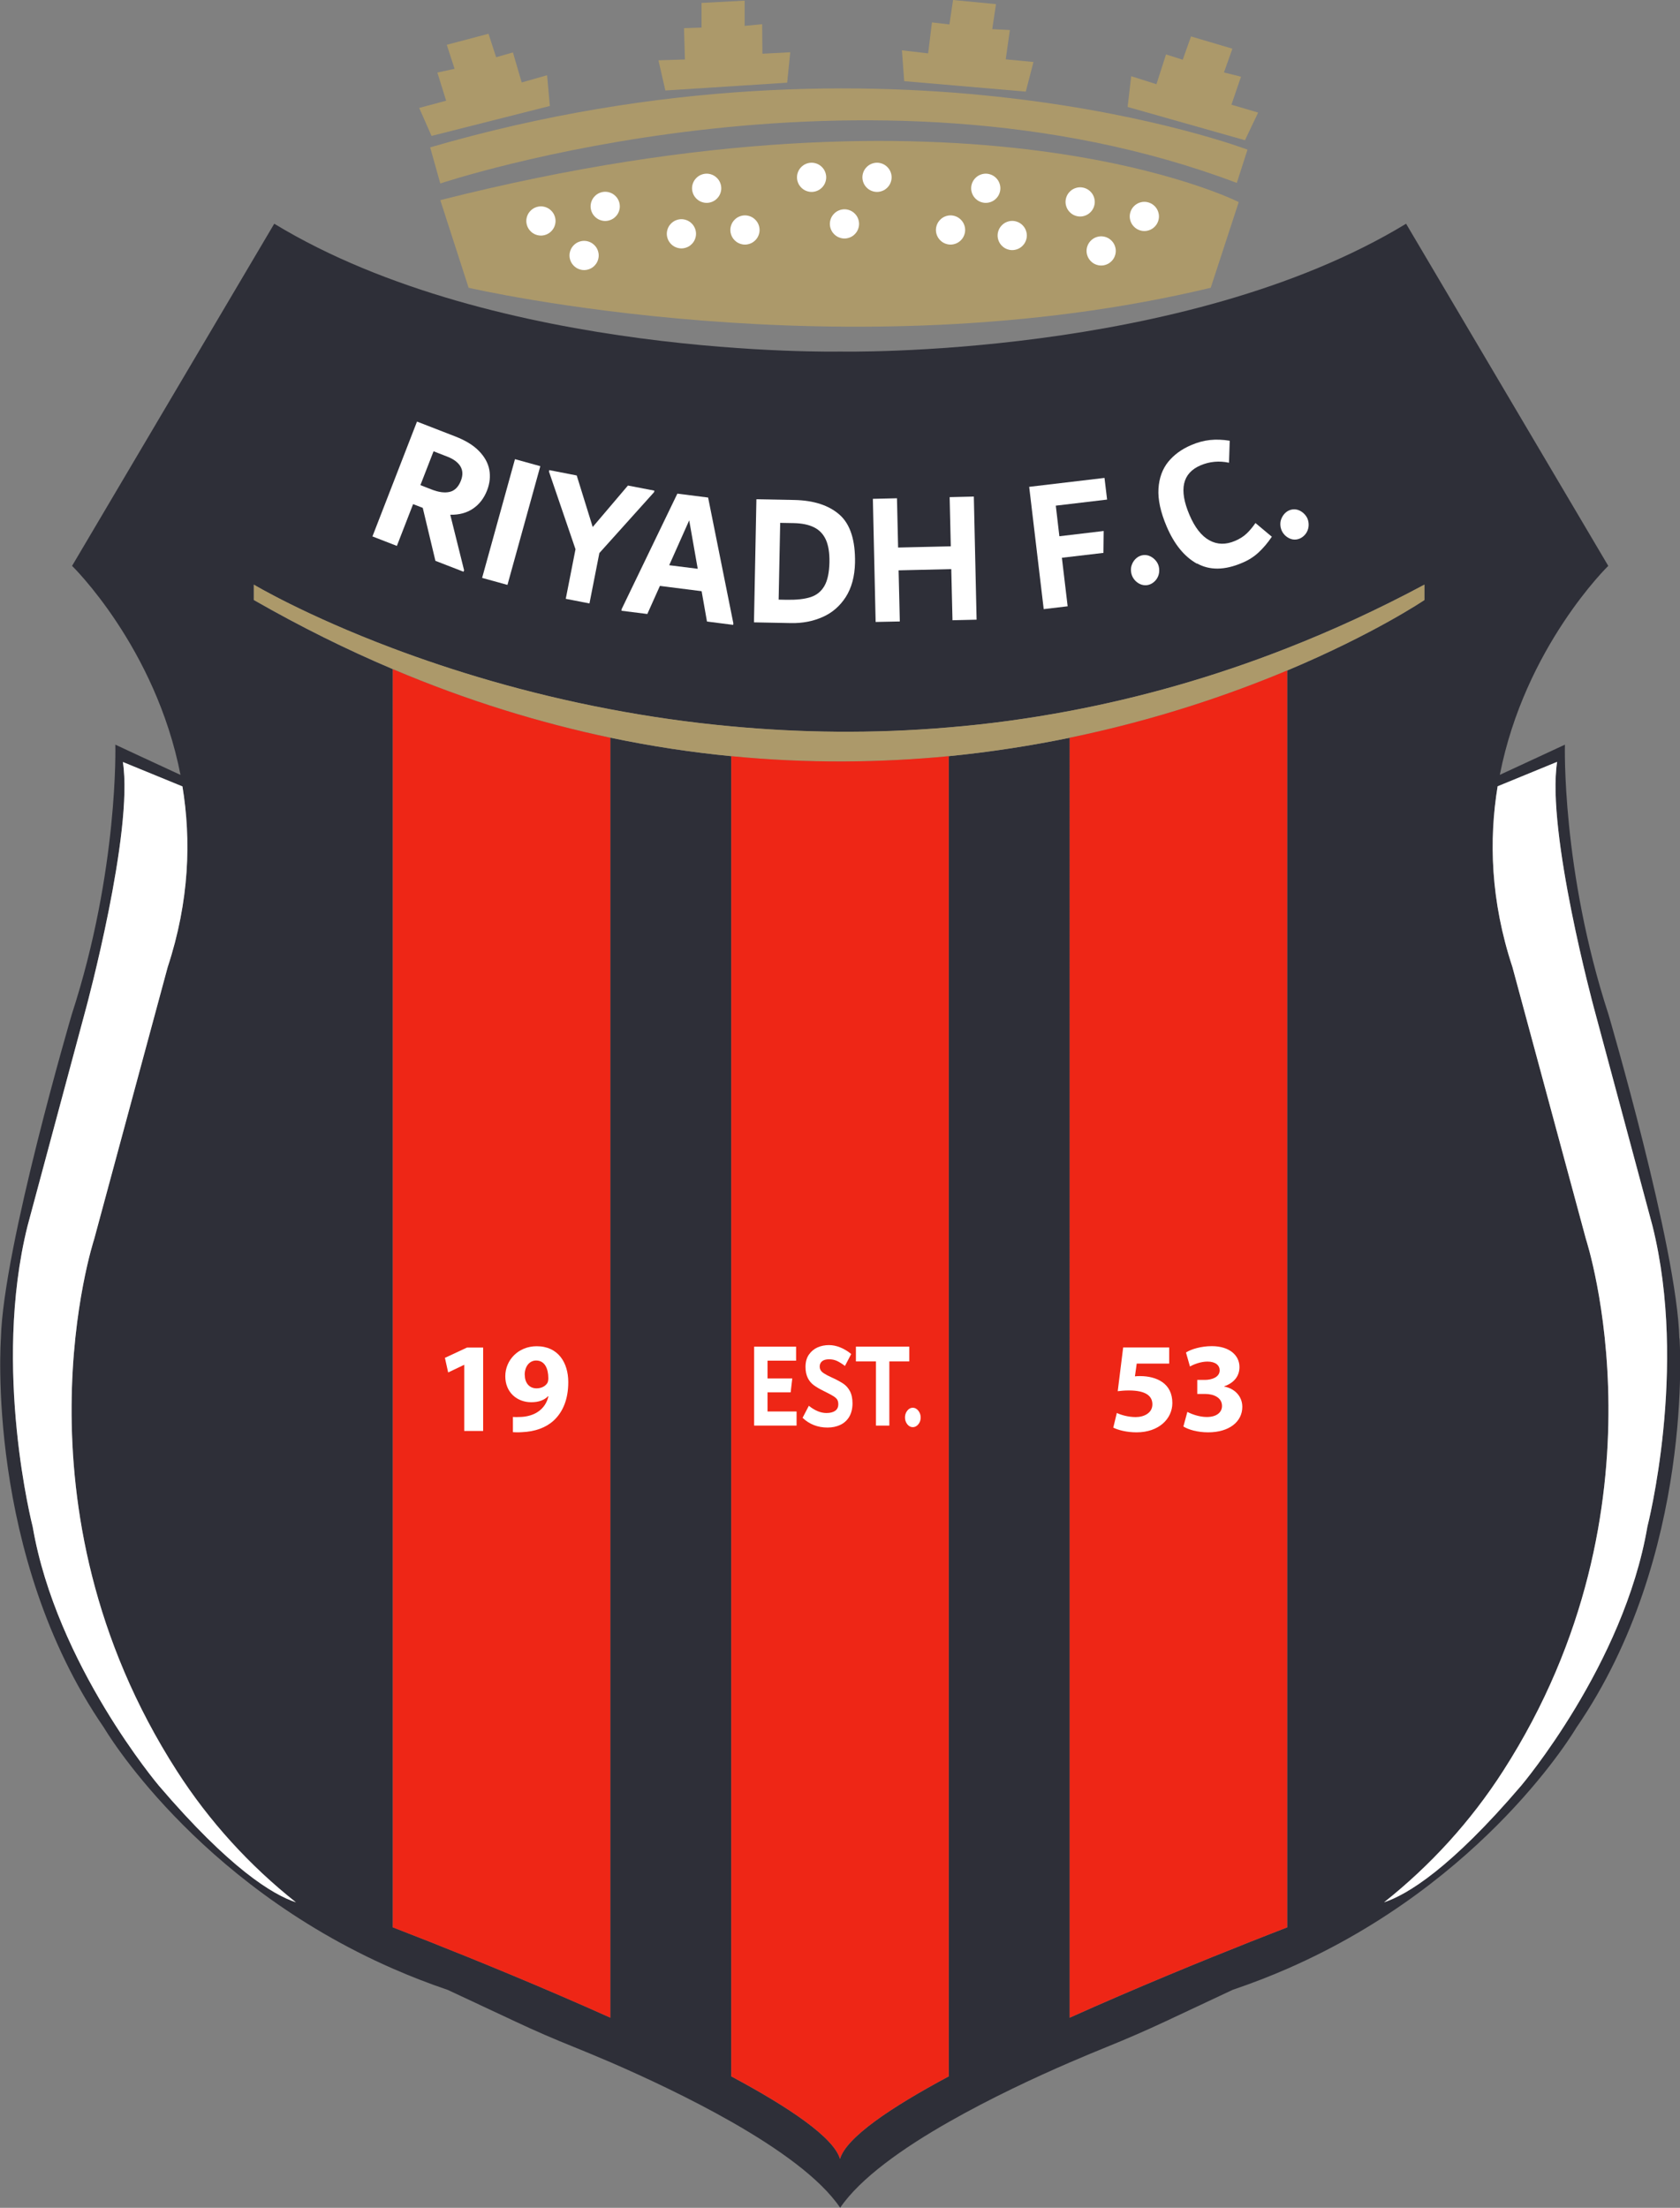
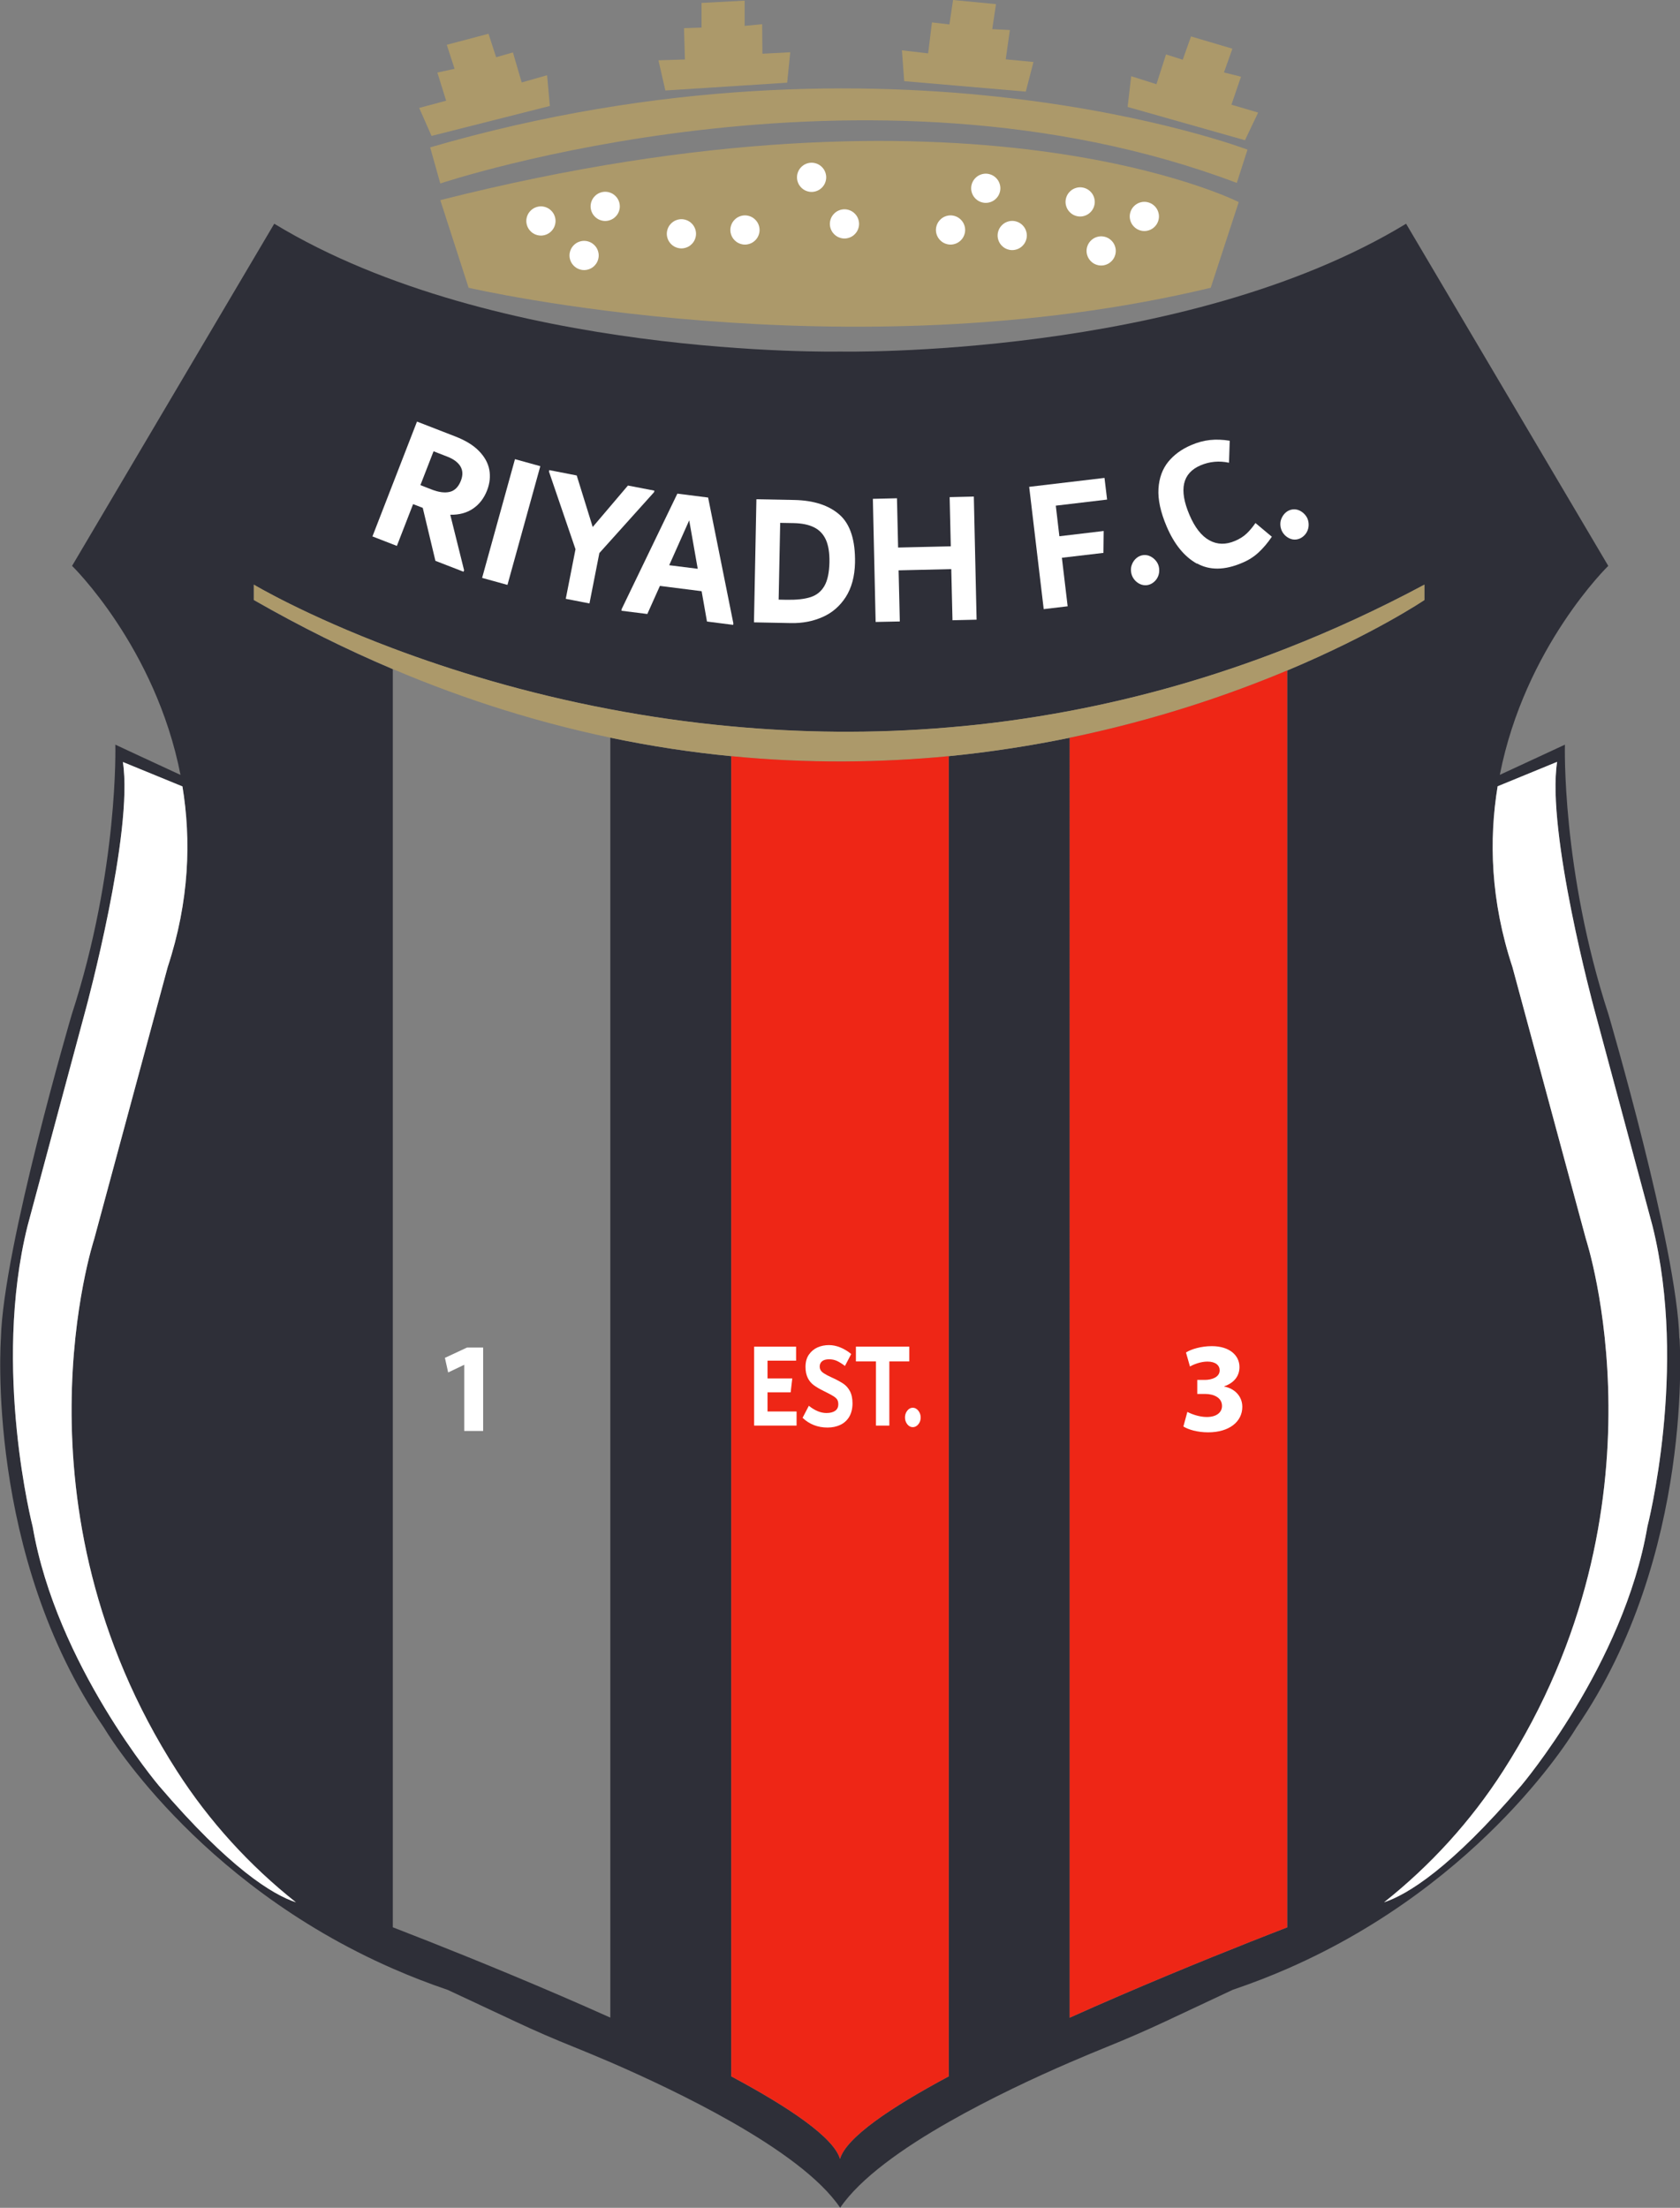
<svg xmlns="http://www.w3.org/2000/svg" id="Layer_1" viewBox="0 0 207 272.06">
  <rect x="0" y="0" width="207" height="272.06" fill="#808080" stroke="none" />
  <defs>
    <style>.cls-1{fill:#fff;}.cls-2{fill:#ac996a;}.cls-3{fill:#ee2616;}.cls-4{fill:#2e2f38;}</style>
  </defs>
  <path class="cls-2" d="M54.25,24.66l3.49,10.8s46.52,10.8,91.44,0l3.45-10.56s-33.08-16.79-98.37-.24h0Z" />
  <path class="cls-2" d="M53,18.15l1.25,4.46s52.09-17.47,98.14-.07l1.32-4.1s-44.02-16.79-100.71-.28Z" />
  <polygon class="cls-2" points="91.75 .08 86.44 .36 86.44 3.4 84.28 3.47 84.39 7.33 81.13 7.43 81.98 11.15 96.99 10.19 97.37 6.44 93.94 6.62 93.91 2.98 91.75 3.19 91.75 .08" />
  <polygon class="cls-2" points="122.72 .51 117.43 0 116.98 3.01 114.83 2.76 114.36 6.58 111.13 6.2 111.41 10 126.39 11.29 127.34 7.64 123.92 7.31 124.43 3.7 122.26 3.59 122.72 .51" />
  <polygon class="cls-2" points="151.85 6 146.75 4.49 145.73 7.36 143.67 6.71 142.49 10.38 139.38 9.39 138.94 13.18 153.4 17.28 155.02 13.87 151.73 12.9 152.91 9.45 150.81 8.93 151.85 6" />
  <polygon class="cls-2" points="55.05 5.52 60.19 4.16 61.13 7.05 63.2 6.46 64.28 10.16 67.41 9.27 67.75 13.06 53.17 16.75 51.65 13.3 54.97 12.41 53.89 8.94 56.01 8.48 55.05 5.52" />
  <path class="cls-1" d="M68.45,27.23c0,.24-.05.47-.14.69-.09.22-.22.41-.39.58-.17.17-.36.3-.58.39-.22.09-.45.14-.69.14s-.47-.05-.69-.14c-.22-.09-.41-.22-.58-.39-.17-.17-.3-.36-.39-.58-.09-.22-.14-.45-.14-.69s.05-.47.14-.69c.09-.22.22-.41.39-.58.17-.17.36-.3.58-.39.22-.09.45-.14.69-.14s.47.05.69.14c.22.09.41.22.58.39.17.17.3.36.39.58.09.22.14.45.14.69Z" />
  <path class="cls-1" d="M73.77,31.48c0,.24-.05.47-.14.69-.09.22-.22.41-.39.58-.17.17-.36.3-.58.39-.22.09-.45.14-.69.14s-.47-.05-.69-.14c-.22-.09-.41-.22-.58-.39-.17-.17-.3-.36-.39-.58-.09-.22-.14-.45-.14-.69s.05-.47.14-.69c.09-.22.22-.41.39-.58.17-.17.36-.3.58-.39.22-.09.45-.14.69-.14s.47.05.69.14c.22.09.41.22.58.39.17.17.3.36.39.58.09.22.14.45.14.69Z" />
  <path class="cls-1" d="M76.37,25.43c0,.24-.05.47-.14.69-.09.22-.22.41-.39.58-.17.17-.36.3-.58.39-.22.09-.45.14-.69.14s-.47-.05-.69-.14c-.22-.09-.41-.22-.58-.39-.17-.17-.3-.36-.39-.58-.09-.22-.14-.45-.14-.69,0-.24.05-.47.14-.69.09-.22.22-.41.39-.58.17-.17.36-.3.58-.39.22-.09.45-.14.69-.14s.47.05.69.14c.22.09.41.22.58.39.17.17.3.36.39.58.09.22.14.45.14.69Z" />
  <path class="cls-1" d="M142.8,26.67c0,.24-.05.47-.14.69-.09.22-.22.41-.39.58-.17.17-.36.3-.58.39-.22.09-.45.14-.69.14s-.47-.05-.69-.14c-.22-.09-.41-.22-.58-.39-.17-.17-.3-.36-.39-.58-.09-.22-.14-.45-.14-.69,0-.24.05-.47.14-.69.09-.22.22-.41.39-.58.17-.17.36-.3.58-.39s.45-.14.69-.14.47.05.69.14.41.22.58.39c.17.17.3.36.39.58.09.22.14.45.14.69Z" />
  <path class="cls-1" d="M137.48,30.92c0,.24-.05.47-.14.69-.09.22-.22.41-.39.58-.17.17-.36.3-.58.39-.22.09-.45.14-.69.14-.24,0-.47-.05-.69-.14s-.41-.22-.58-.39c-.17-.17-.3-.36-.39-.58-.09-.22-.14-.45-.14-.69,0-.24.05-.47.14-.69.09-.22.22-.41.39-.58.17-.17.36-.3.58-.39s.45-.14.69-.14.47.05.69.14c.22.09.41.22.58.39.17.17.3.36.39.58.09.22.14.45.14.69Z" />
  <path class="cls-1" d="M134.89,24.88c0,.24-.05.47-.14.69-.09.22-.22.41-.39.58-.17.17-.36.3-.58.39-.22.09-.45.14-.69.14s-.47-.05-.69-.14c-.22-.09-.41-.22-.58-.39-.17-.17-.3-.36-.39-.58s-.14-.45-.14-.69.05-.47.14-.69c.09-.22.22-.41.39-.58.17-.17.36-.3.58-.39.22-.09.45-.14.69-.14s.47.05.69.14c.22.09.41.22.58.39.17.17.3.36.39.58.09.22.14.45.14.69Z" />
  <path class="cls-1" d="M85.76,28.81c0,.24-.05.47-.14.69-.09.22-.22.41-.39.58-.17.17-.36.3-.58.39-.22.09-.45.14-.69.14s-.47-.05-.69-.14c-.22-.09-.41-.22-.58-.39-.17-.17-.3-.36-.39-.58-.09-.22-.14-.45-.14-.69,0-.24.05-.47.14-.69.09-.22.22-.41.39-.58.17-.17.36-.3.58-.39.22-.09.45-.14.69-.14s.47.05.69.14c.22.09.41.22.58.39.17.17.3.36.39.58.09.22.14.45.14.69Z" />
  <path class="cls-1" d="M93.59,28.34c0,.24-.05.47-.14.69-.09.22-.22.41-.39.58-.17.17-.36.3-.58.39-.22.09-.45.14-.69.14s-.47-.05-.69-.14c-.22-.09-.41-.22-.58-.39-.17-.17-.3-.36-.39-.58-.09-.22-.14-.45-.14-.69,0-.24.05-.47.14-.69.09-.22.22-.41.39-.58.17-.17.36-.3.58-.39.22-.09.45-.14.69-.14s.47.05.69.14c.22.09.41.22.58.39.17.17.3.36.39.58.09.22.14.45.14.69Z" />
-   <path class="cls-1" d="M88.87,23.2c0,.24-.05.47-.14.69-.09.22-.22.41-.39.58-.17.17-.36.3-.58.39-.22.09-.45.14-.69.14s-.47-.05-.69-.14c-.22-.09-.41-.22-.58-.39-.17-.17-.3-.36-.39-.58-.09-.22-.14-.45-.14-.69s.05-.47.14-.69c.09-.22.22-.41.39-.58.17-.17.36-.3.58-.39.22-.09.45-.14.69-.14s.47.05.69.14c.22.09.41.22.58.39s.3.36.39.58c.09.22.14.45.14.69Z" />
  <path class="cls-1" d="M101.8,21.85c0,.24-.05.47-.14.69-.09.22-.22.41-.39.58-.17.17-.36.3-.58.39-.22.09-.45.14-.69.14s-.47-.05-.69-.14c-.22-.09-.41-.22-.58-.39-.17-.17-.3-.36-.39-.58-.09-.22-.14-.45-.14-.69,0-.24.05-.47.14-.69.09-.22.22-.41.39-.58.17-.17.36-.3.58-.39.22-.09.45-.14.69-.14s.47.05.69.14c.22.09.41.22.58.39.17.17.3.36.39.58.09.22.14.45.14.69Z" />
  <path class="cls-1" d="M105.85,27.59c0,.24-.05.47-.14.69-.09.22-.22.41-.39.58-.17.17-.36.3-.58.39-.22.09-.45.14-.69.14s-.47-.05-.69-.14-.41-.22-.58-.39c-.17-.17-.3-.36-.39-.58-.09-.22-.14-.45-.14-.69,0-.24.05-.47.14-.69.09-.22.22-.41.39-.58.17-.17.36-.3.58-.39s.45-.14.69-.14.47.05.69.14c.22.09.41.22.58.39.17.17.3.36.39.58.09.22.14.45.14.69Z" />
-   <path class="cls-1" d="M109.86,21.85c0,.24-.05.47-.14.69-.09.22-.22.41-.39.58-.17.17-.36.3-.58.39-.22.09-.45.14-.69.14s-.47-.05-.69-.14-.41-.22-.58-.39c-.17-.17-.3-.36-.39-.58-.09-.22-.14-.45-.14-.69,0-.24.05-.47.14-.69.09-.22.22-.41.39-.58.17-.17.36-.3.58-.39.22-.09.45-.14.69-.14s.47.05.69.14c.22.09.41.22.58.39.17.17.3.36.39.58.09.22.14.45.14.69Z" />
  <path class="cls-1" d="M118.92,28.34c0,.24-.05.47-.14.69-.09.22-.22.41-.39.58-.17.17-.36.3-.58.39-.22.09-.45.14-.69.14s-.47-.05-.69-.14c-.22-.09-.41-.22-.58-.39-.17-.17-.3-.36-.39-.58-.09-.22-.14-.45-.14-.69,0-.24.05-.47.14-.69.09-.22.22-.41.39-.58.17-.17.36-.3.58-.39.22-.09.45-.14.69-.14s.47.05.69.14c.22.09.41.22.58.39.17.17.3.36.39.58.09.22.14.45.14.69Z" />
  <path class="cls-1" d="M123.26,23.2c0,.24-.05.47-.14.69-.09.22-.22.41-.39.58-.17.17-.36.3-.58.39-.22.09-.45.14-.69.14s-.47-.05-.69-.14c-.22-.09-.41-.22-.58-.39-.17-.17-.3-.36-.39-.58-.09-.22-.14-.45-.14-.69,0-.24.05-.47.14-.69.09-.22.22-.41.39-.58.17-.17.36-.3.58-.39.22-.09.45-.14.69-.14s.47.05.69.14c.22.09.41.22.58.39.17.17.3.36.39.58.09.22.14.45.14.69Z" />
  <path class="cls-1" d="M126.52,29.02c0,.24-.05.47-.14.69-.09.22-.22.41-.39.58-.17.17-.36.3-.58.39-.22.09-.45.14-.69.14-.24,0-.47-.05-.69-.14-.22-.09-.41-.22-.58-.39-.17-.17-.3-.36-.39-.58-.09-.22-.14-.45-.14-.69,0-.24.05-.47.14-.69.09-.22.22-.41.39-.58.17-.17.36-.3.58-.39.22-.09.45-.14.69-.14s.47.05.69.14c.22.09.41.22.58.39.17.17.3.36.39.58.09.22.14.45.14.69Z" />
  <path class="cls-4" d="M202.98,188.14c-2.9,16.98-15.55,31.9-15.55,31.9-8.7,10.19-14.02,13.42-16.89,14.37,5.72-4.54,10.69-9.99,14.67-16.19,21-32.7,10.2-65.53,10.2-65.53l-9.06-33.53c-2.7-8.17-2.9-15.69-1.82-22.27h0s7.33-3.01,7.33-3.01c-1.34,8.6,4.53,30.3,4.53,30.3l7.22,26.88c4.39,17.61-.63,37.07-.63,37.07h0ZM158.6,237.5c-1.25.48-2.76,1.08-4.5,1.76-5.86,2.32-14.13,5.7-22.3,9.37V90.91c-4.67.96-9.66,1.75-14.9,2.27v162.68c-7.21,3.86-12.6,7.52-13.4,10.16-.79-2.63-6.19-6.3-13.4-10.16V93.18c-4.84-.47-9.81-1.21-14.9-2.28v157.72c-8.17-3.67-16.44-7.05-22.3-9.37-1.73-.68-3.25-1.28-4.5-1.76V82.46c-5.63-2.38-11.35-5.21-17.13-8.52v-1.89s6.27,3.76,17.13,7.85c7.12,2.68,16.21,5.51,26.8,7.51,4.69.89,9.67,1.62,14.9,2.1,8.34.78,17.33.94,26.8.13,4.84-.4,9.82-1.07,14.9-2.03,8.67-1.64,17.64-4.14,26.8-7.74,5.57-2.19,11.21-4.78,16.9-7.82v1.89s-6.14,4.16-16.9,8.68v154.88ZM19.58,220.04s-12.64-14.93-15.55-31.9c0,0-5.02-19.46-.64-37.07l7.22-26.88s5.87-21.69,4.53-30.3l7.34,3.01c1.08,6.58.87,14.1-1.82,22.27l-9.06,33.53s-10.81,32.83,10.2,65.53c3.98,6.2,8.95,11.65,14.68,16.19-2.86-.94-8.18-4.17-16.9-14.38h0ZM206.92,164.91c-.28-11.13-8.73-39.9-8.73-39.9-5.81-17.83-5.37-33.25-5.37-33.25,0,0-4.68,2.18-8.02,3.72,3.08-15.75,13.36-25.75,13.36-25.75l-24.91-42.16c-27.41,16.65-69.73,15.75-69.73,15.75,0,0-42.32.9-69.73-15.75l-24.91,42.16s10.28,10.01,13.36,25.76c-3.34-1.54-8.03-3.73-8.03-3.73,0,0,.43,15.42-5.37,33.25,0,0-8.45,28.76-8.73,39.9,0,0-1.94,26.69,12.71,48,0,0,11.07,18.95,35.6,29.68,2.15.94,4.4,1.82,6.76,2.62h0l8.31,3.89c2.37,1.12,4.78,2.16,7.22,3.14,1.23.5,2.77,1.13,4.51,1.88,4.29,1.86,9.79,4.43,14.9,7.34,5.72,3.26,10.94,6.95,13.4,10.59,2.47-3.63,7.68-7.33,13.4-10.58,5.11-2.91,10.61-5.48,14.9-7.33,1.73-.75,3.27-1.38,4.49-1.88,2.45-.99,4.87-2.04,7.26-3.16l8.33-3.91c2.34-.79,4.57-1.66,6.71-2.59,24.54-10.72,35.6-29.68,35.6-29.68,14.66-21.31,12.73-48,12.73-48h0Z" />
  <path class="cls-1" d="M36.48,234.42c-2.86-.94-8.18-4.16-16.9-14.37,0,0-12.64-14.93-15.55-31.9,0,0-5.02-19.46-.64-37.07l7.22-26.88s5.87-21.69,4.53-30.3l7.34,3.01c1.08,6.58.87,14.1-1.82,22.27l-9.06,33.53s-10.81,32.83,10.2,65.53c3.98,6.2,8.95,11.65,14.68,16.19h0Z" />
  <path class="cls-1" d="M202.98,188.14c-2.9,16.98-15.55,31.9-15.55,31.9-8.7,10.19-14.02,13.42-16.89,14.37,5.72-4.54,10.69-9.99,14.67-16.19,21-32.7,10.2-65.53,10.2-65.53l-9.06-33.53c-2.7-8.17-2.9-15.69-1.82-22.27h0s7.33-3.01,7.33-3.01c-1.34,8.6,4.53,30.3,4.53,30.3l7.22,26.88c4.39,17.61-.63,37.07-.63,37.07h0Z" />
  <path class="cls-2" d="M175.51,72.05v1.89s-6.14,4.16-16.9,8.68c-7.08,2.97-16.16,6.09-26.8,8.29-4.67.96-9.66,1.75-14.9,2.27-8.32.81-17.3.94-26.8,0-4.84-.47-9.81-1.21-14.9-2.28-8.63-1.81-17.59-4.54-26.8-8.45-5.63-2.38-11.35-5.21-17.13-8.52v-1.89s6.27,3.76,17.13,7.85c7.12,2.68,16.21,5.51,26.8,7.51,4.69.89,9.67,1.62,14.9,2.1,8.34.78,17.33.94,26.8.13,4.84-.4,9.82-1.07,14.9-2.03,8.67-1.64,17.64-4.14,26.8-7.74,5.57-2.18,11.21-4.77,16.9-7.82h0Z" />
-   <path class="cls-3" d="M75.2,90.91v157.72c-8.17-3.67-16.44-7.05-22.3-9.37-1.73-.68-3.25-1.28-4.5-1.76V82.46c9.2,3.9,18.17,6.63,26.8,8.45h0Z" />
  <path class="cls-3" d="M116.9,93.18v162.68c-7.21,3.86-12.6,7.52-13.4,10.16-.79-2.63-6.19-6.3-13.4-10.16V93.18c9.5.93,18.48.8,26.8,0h0Z" />
  <path class="cls-3" d="M158.6,82.62v154.88c-1.25.48-2.76,1.08-4.5,1.76-5.86,2.32-14.13,5.7-22.3,9.37V90.91c10.65-2.2,19.72-5.32,26.8-8.29h0Z" />
  <path class="cls-1" d="M51.8,59.78l1.36.53c.89.35,1.64.45,2.26.3.61-.15,1.07-.61,1.37-1.38.26-.67.24-1.26-.06-1.76-.3-.5-.84-.9-1.61-1.2l-1.7-.66-1.62,4.17ZM57.18,70.28l-.07.17-3.46-1.34-1.56-6.53-1.19-.46-2,5.15-3.01-1.17,5.49-14.15,4.74,1.84c1.25.49,2.22,1.08,2.91,1.8.69.71,1.11,1.48,1.26,2.3.15.82.06,1.65-.26,2.5-.38.99-.96,1.75-1.74,2.28-.77.53-1.71.78-2.81.76l1.71,6.87Z" />
  <rect class="cls-1" x="55.39" y="62.7" width="15.18" height="3.24" transform="translate(-15.8 107.87) rotate(-74.53)" />
  <polygon class="cls-1" points="80.63 60.46 80.59 60.65 73.85 68.15 72.63 74.36 69.71 73.79 70.91 67.68 67.64 58.11 67.68 57.93 71.06 58.59 73.03 64.94 77.37 59.83 80.63 60.46" />
  <path class="cls-1" d="M82.46,69.65l3.51.44-1.05-5.97-2.46,5.52ZM87.25,61.31l3.11,15.5-.02.19-3.23-.41-.66-3.74-5.14-.65-1.55,3.46-3.19-.4.02-.19,6.87-14.24,3.79.48Z" />
  <path class="cls-1" d="M99.88,73.58c.74-.24,1.31-.7,1.7-1.38.39-.68.59-1.65.62-2.91.02-1.17-.13-2.1-.45-2.8-.32-.69-.81-1.2-1.47-1.52-.65-.32-1.49-.49-2.49-.51l-1.66-.03-.19,9.46.99.02c1.23.02,2.21-.09,2.95-.33h0ZM103.46,63.44c1.31,1.17,1.94,3.14,1.89,5.91-.04,1.69-.42,3.09-1.14,4.22-.73,1.13-1.68,1.95-2.87,2.47-1.18.52-2.48.77-3.89.74l-4.55-.09.3-15.17,4.66.09c2.42.05,4.28.66,5.6,1.83h0Z" />
  <polygon class="cls-1" points="117.01 61.26 119.99 61.19 120.33 76.36 117.36 76.43 117.21 70.13 110.72 70.28 110.87 76.58 107.89 76.64 107.55 61.47 110.52 61.4 110.66 67.47 117.15 67.32 117.01 61.26" />
  <polygon class="cls-1" points="136.41 61.56 130.09 62.31 130.53 66.08 135.99 65.43 135.96 68.13 130.84 68.73 131.55 74.71 128.6 75.06 126.81 59.99 136.09 58.89 136.41 61.56" />
  <path class="cls-1" d="M140.42,71.95c-.28-.14-.52-.34-.71-.6s-.31-.56-.35-.9c-.04-.33,0-.64.13-.94.12-.3.31-.55.55-.75s.52-.32.84-.36c.3-.03.59.02.87.16.28.14.52.34.72.6s.31.55.35.88c.04.34,0,.66-.12.96s-.31.55-.56.75-.52.32-.83.36c-.31.03-.61-.02-.89-.16h0Z" />
  <path class="cls-1" d="M158.83,66.32c-.28-.14-.52-.34-.71-.6-.19-.26-.31-.56-.35-.9-.04-.33,0-.64.13-.94s.31-.55.55-.75c.24-.2.52-.32.84-.36.3-.03.59.02.87.16.28.14.52.34.72.6.2.26.31.55.35.88.04.34,0,.66-.12.96-.12.3-.31.55-.56.75s-.52.32-.83.36c-.31.04-.61-.02-.89-.16h0Z" />
  <path class="cls-1" d="M147.48,69.46c-1.56-.87-2.8-2.4-3.73-4.58-.75-1.76-1.09-3.32-1.01-4.65s.49-2.44,1.2-3.32c.71-.87,1.64-1.55,2.8-2.05.8-.35,1.59-.56,2.35-.64.76-.08,1.57-.05,2.43.09l-.09,2.71c-1.22-.26-2.39-.15-3.5.32-2.25.96-2.7,3-1.37,6.11.66,1.55,1.48,2.6,2.45,3.13.97.54,2.03.56,3.17.07.58-.25,1.06-.55,1.43-.91.37-.35.73-.78,1.08-1.29l2.02,1.69c-.52.77-1.07,1.41-1.64,1.94s-1.25.96-2.02,1.28c-2.15.92-4,.94-5.56.07h0Z" />
  <polygon class="cls-1" points="57.2 168.19 57.17 168.19 55.22 169.12 54.82 167.32 57.55 166.05 59.53 166.05 59.53 176.33 57.2 176.33 57.2 168.19" />
-   <path class="cls-1" d="M64.66,169.43c0,.89.49,1.65,1.45,1.65.66,0,1.12-.31,1.34-.67.07-.14.11-.31.11-.6,0-1.1-.4-2.16-1.5-2.16-.82,0-1.42.73-1.41,1.79h0ZM63.2,174.6c.31.03.57.02,1.05,0,.73-.04,1.48-.25,2.03-.63.68-.45,1.12-1.13,1.29-1.9l-.04-.02c-.46.47-1.13.74-2.07.74-1.74,0-3.2-1.2-3.2-3.2s1.61-3.7,3.87-3.7c2.64,0,3.89,2.02,3.89,4.42,0,2.15-.68,3.7-1.8,4.74-.98.89-2.33,1.37-3.93,1.43-.4.03-.82.02-1.09,0v-1.87h0Z" />
  <polygon class="cls-1" points="94.57 173.93 98.15 173.93 98.15 175.67 92.92 175.67 92.92 165.94 98.09 165.94 98.09 167.67 94.57 167.67 94.57 169.86 97.62 169.86 97.42 171.57 94.57 171.57 94.57 173.93" />
  <path class="cls-1" d="M98.89,174.71l.77-1.48c.74.59,1.47.89,2.17.89.45,0,.81-.09,1.07-.27.26-.18.39-.45.39-.81,0-.22-.04-.4-.12-.55-.08-.14-.23-.28-.44-.42-.21-.14-.53-.31-.95-.52l-.28-.14c-.51-.25-.92-.49-1.23-.72-.31-.23-.56-.52-.74-.89s-.28-.82-.28-1.36c0-.61.14-1.12.42-1.52.28-.4.64-.7,1.07-.89.44-.19.9-.28,1.4-.28.45,0,.91.09,1.38.28.47.19.93.46,1.36.82l-.77,1.47c-.38-.29-.72-.5-1.01-.63-.29-.13-.61-.19-.95-.19-.38,0-.66.08-.86.24-.19.16-.29.38-.29.65,0,.17.04.32.12.46.08.14.22.27.43.4.21.14.5.29.89.47l.26.12c.51.24.92.47,1.23.68.31.21.58.51.79.9.21.39.32.89.32,1.52s-.14,1.2-.4,1.64c-.27.45-.64.78-1.1,1-.47.22-.99.33-1.58.33-1.2,0-2.22-.4-3.05-1.18Z" />
  <polygon class="cls-1" points="112.04 165.94 112.04 167.76 109.58 167.76 109.58 175.67 107.93 175.67 107.93 167.76 105.46 167.76 105.46 165.94 112.04 165.94" />
  <path class="cls-1" d="M111.99,175.7c-.15-.11-.26-.26-.35-.44-.09-.18-.13-.38-.13-.6s.04-.4.13-.59c.09-.18.21-.33.35-.44.15-.11.31-.16.48-.16s.32.05.47.16c.15.11.27.26.36.44.09.18.14.38.14.59,0,.22-.04.42-.13.6-.09.18-.21.33-.36.44-.15.11-.31.16-.48.16s-.33-.05-.48-.16h0Z" />
-   <path class="cls-1" d="M144.05,168.03h-3.99l-.22,1.57c.23-.03.42-.03.66-.03.98,0,1.99.23,2.71.74.77.53,1.24,1.38,1.24,2.58,0,1.92-1.64,3.61-4.41,3.61-1.24,0-2.29-.29-2.87-.58l.44-1.81c.45.23,1.39.51,2.32.51,1,0,2.06-.48,2.06-1.57,0-1.05-.84-1.71-2.89-1.71-.56,0-.96.04-1.38.09l.67-5.39h5.67v1.98h0Z" />
  <path class="cls-1" d="M146.3,173.98c.42.23,1.41.63,2.39.63,1.25,0,1.88-.6,1.88-1.36,0-1.02-1.01-1.48-2.07-1.48h-.98v-1.73h.94c.8,0,1.82-.31,1.82-1.18,0-.61-.5-1.08-1.51-1.08-.84,0-1.73.36-2.15.61l-.49-1.73c.62-.4,1.85-.78,3.18-.78,2.2,0,3.41,1.15,3.41,2.57,0,1.08-.62,1.94-1.88,2.38v.03c1.23.22,2.23,1.15,2.23,2.5,0,1.82-1.6,3.14-4.21,3.14-1.33,0-2.45-.34-3.05-.72l.49-1.8Z" />
</svg>